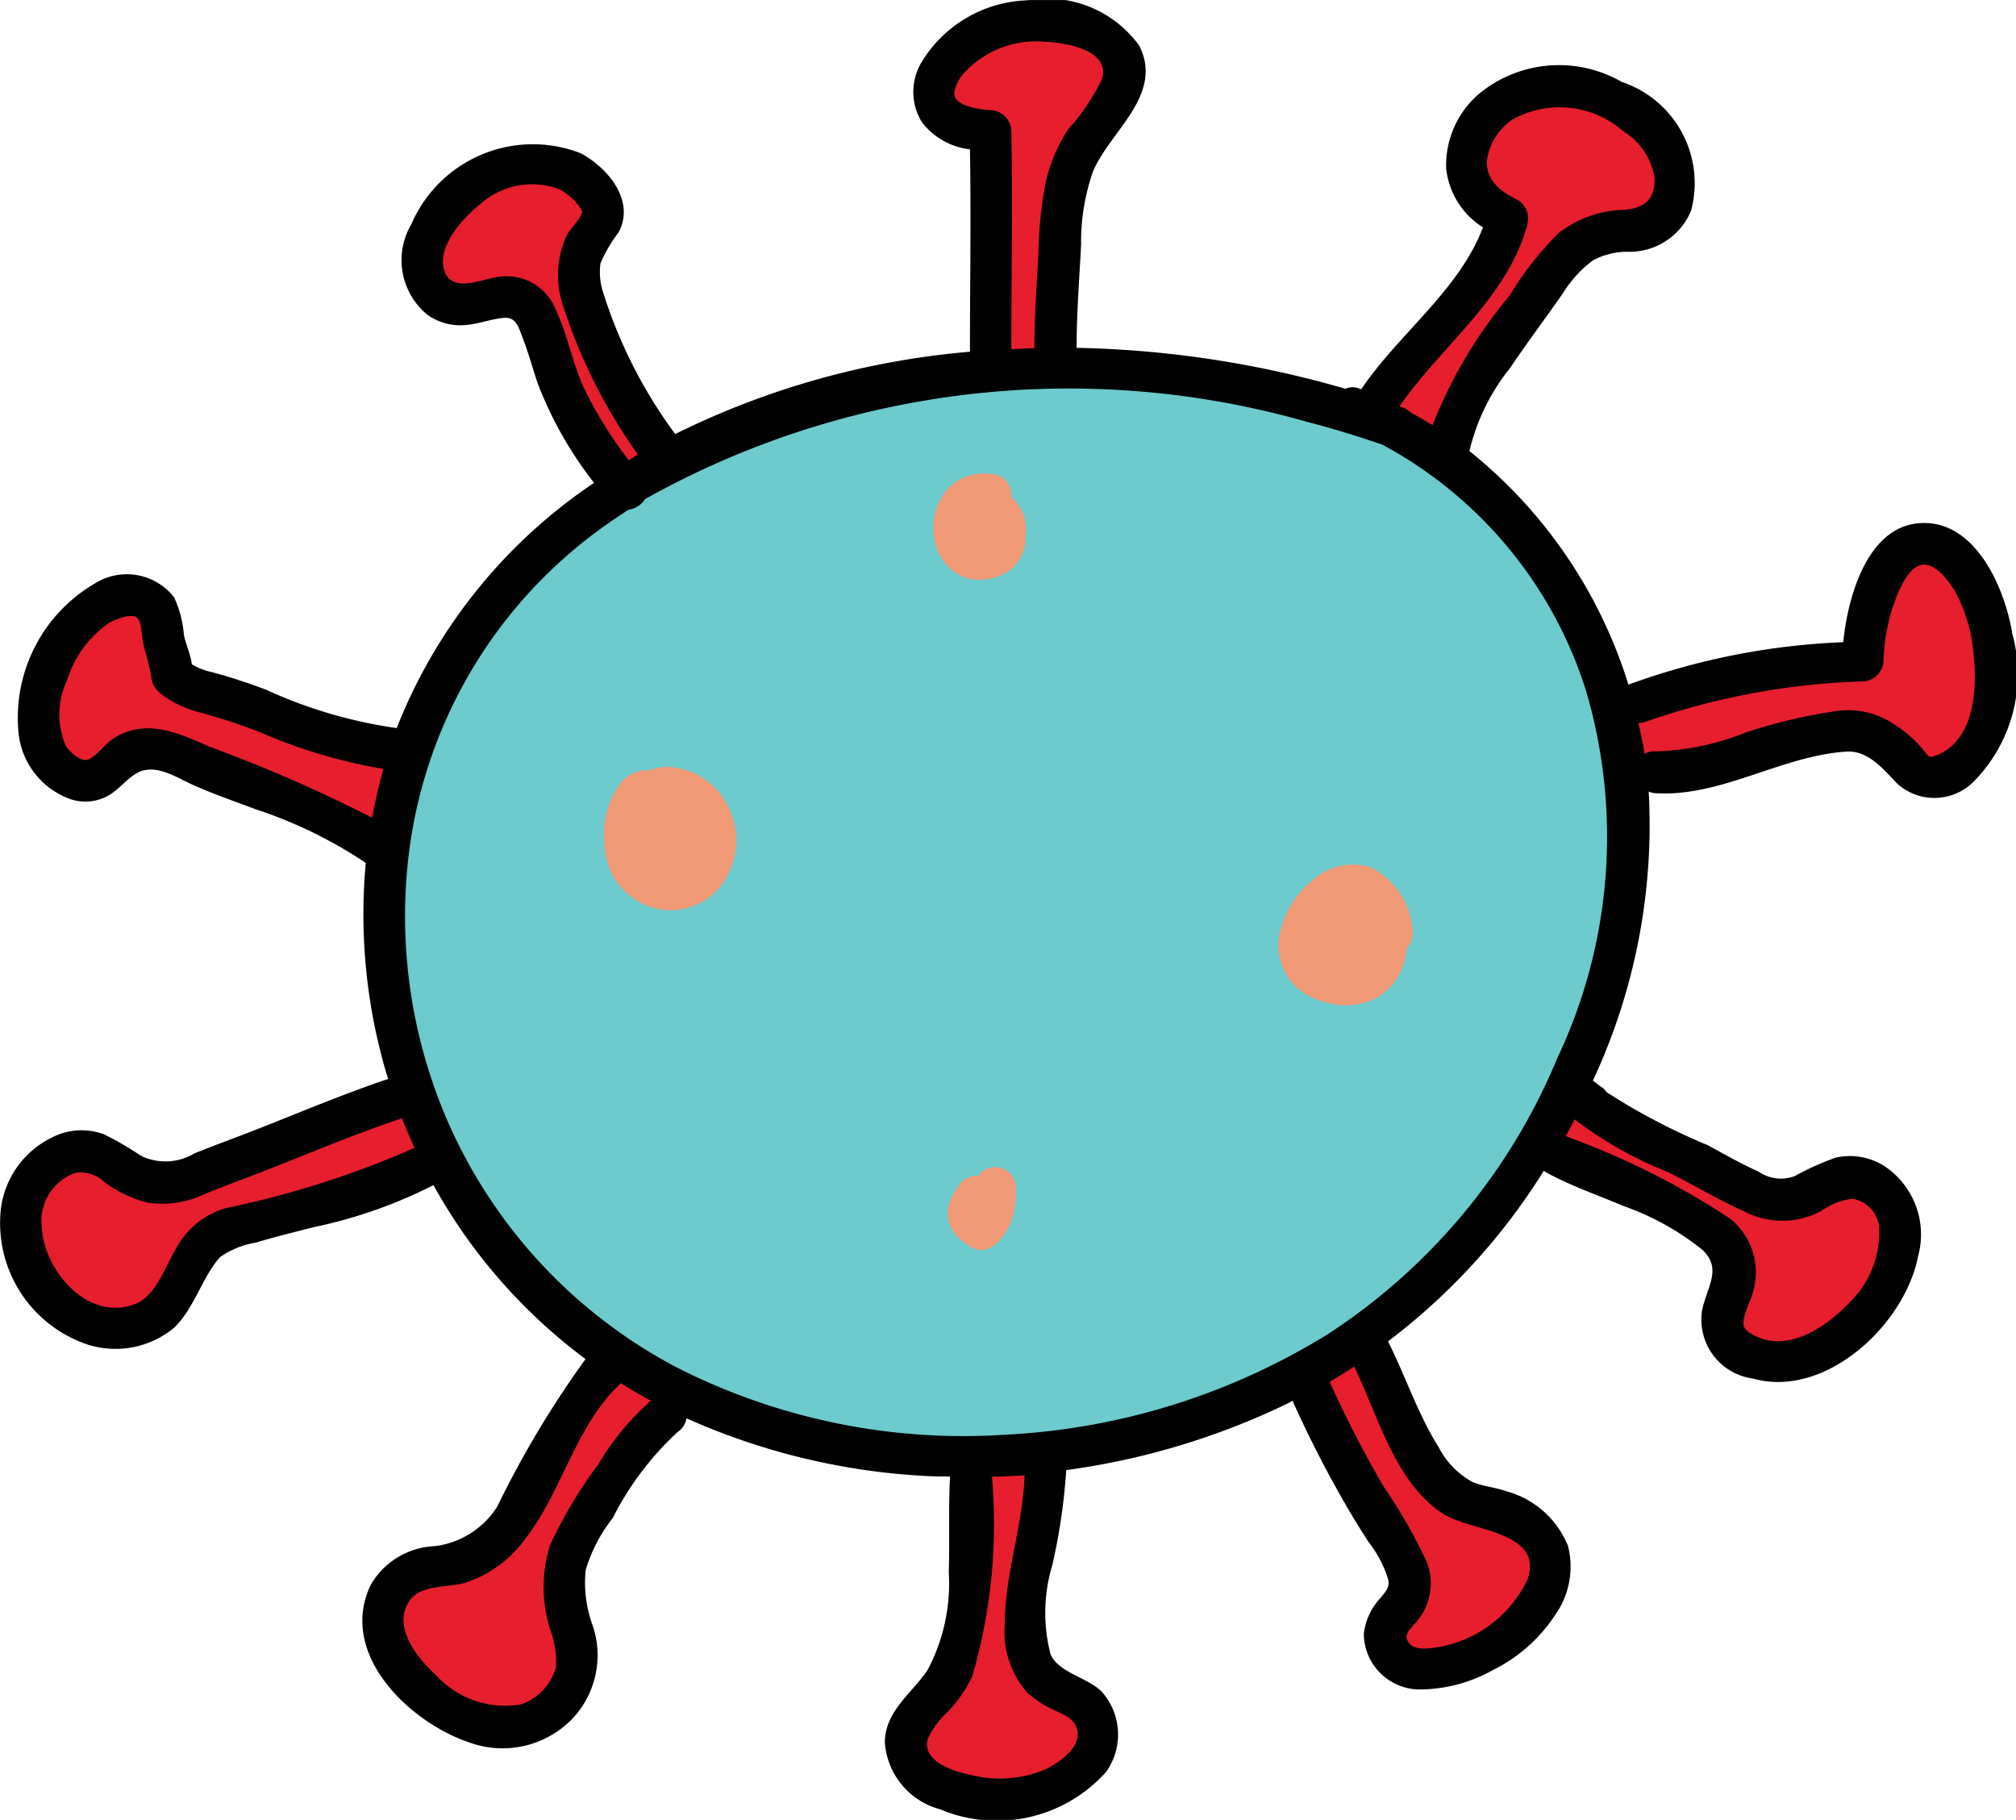
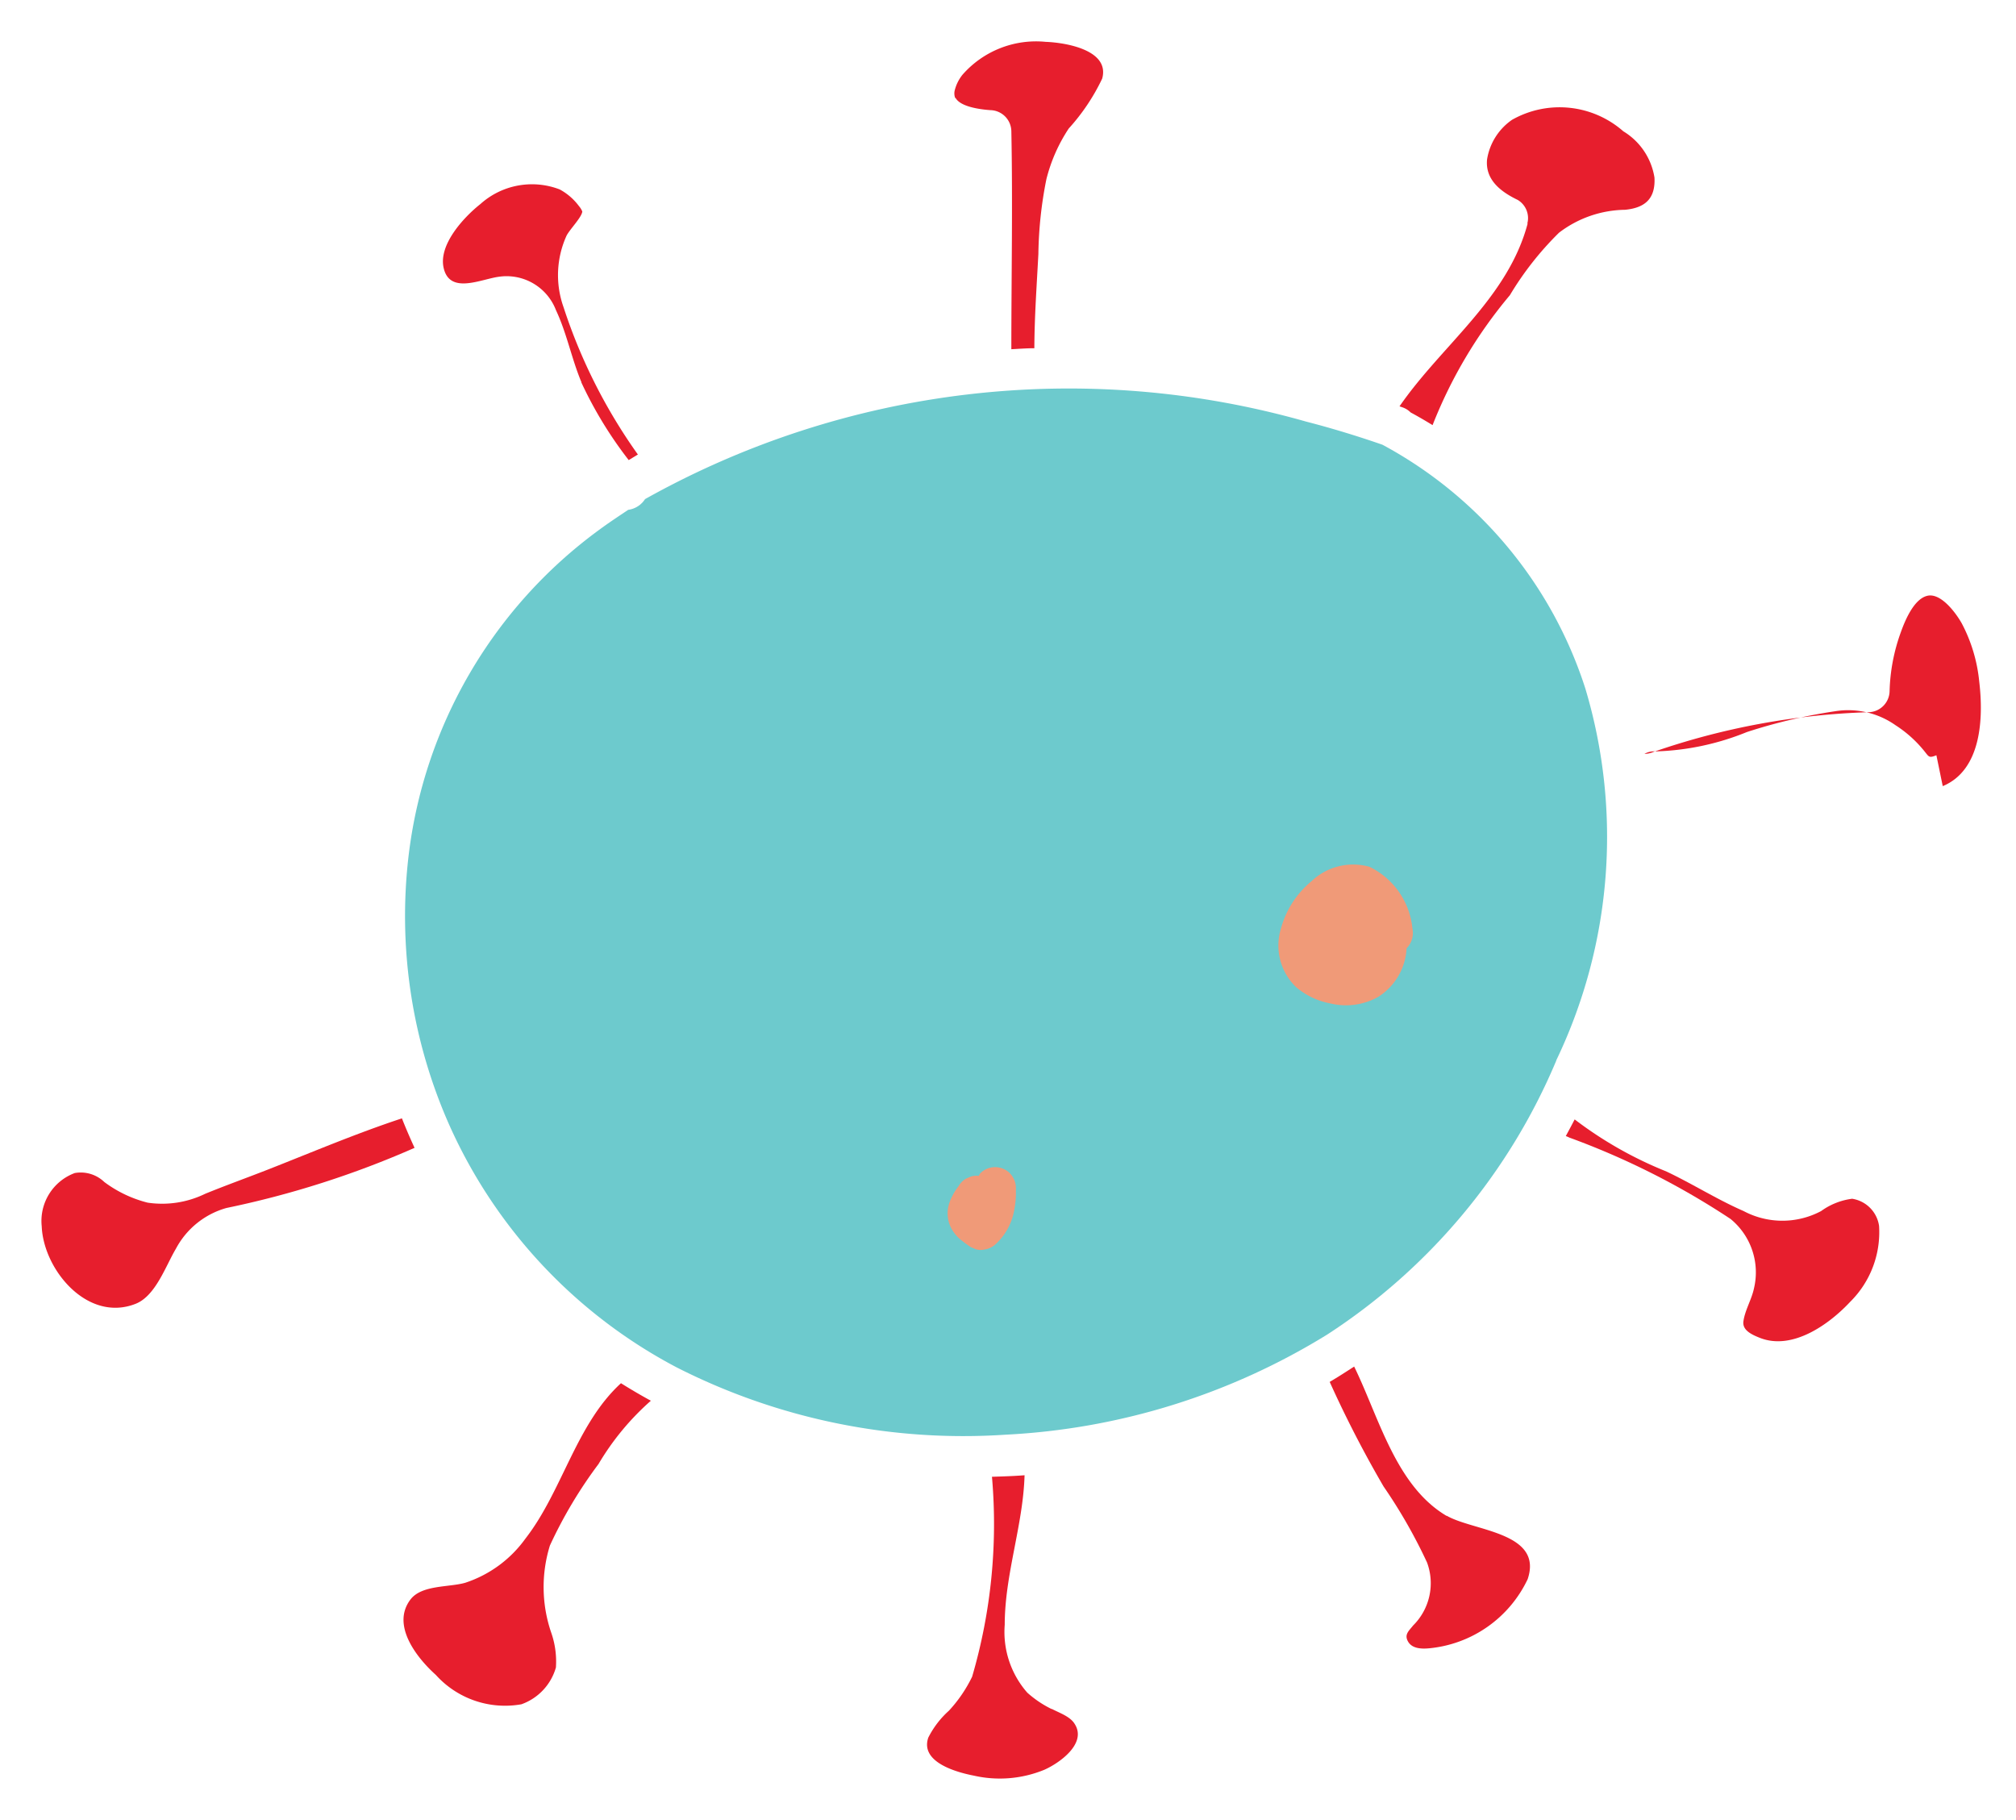
<svg xmlns="http://www.w3.org/2000/svg" width="30.491" height="27.526" viewBox="0 0 30.491 27.526">
  <defs>
    <clipPath id="clip-path">
      <rect id="Rectangle_425" data-name="Rectangle 425" width="30.491" height="27.526" transform="translate(0 0.001)" fill="none" />
    </clipPath>
  </defs>
  <g id="Group_43733" data-name="Group 43733" transform="translate(0 0)">
    <g id="Group_475" data-name="Group 475" clip-path="url(#clip-path)">
-       <path id="Path_840" data-name="Path 840" d="M30.432,9.565c-.115-.68-.559-1.712-1.4-1.652-.775.054-1.081,1.076-1.154,1.8a10.688,10.688,0,0,0-3.249.642,7.289,7.289,0,0,0-2.405-3.533,3.18,3.18,0,0,1,.615-1.256c.258-.382.535-.752.8-1.131a1.786,1.786,0,0,1,.458-.5,1.114,1.114,0,0,1,.521-.127,1.007,1.007,0,0,0,.959-.622,1.614,1.614,0,0,0-1.049-1.947,1.9,1.9,0,0,0-2.182.2,1.428,1.428,0,0,0-.474,1.1,1.2,1.2,0,0,0,.557.9c-.359.951-1.281,1.615-1.842,2.45l-.021-.009a.266.266,0,0,0-.217,0,15.689,15.689,0,0,0-4.066-.619c0-.522.042-1.043.068-1.565a3.223,3.223,0,0,1,.182-1.107c.261-.613,1.068-1.15.7-1.895a1.722,1.722,0,0,0-1.7-.689,1.943,1.943,0,0,0-1.605.953.874.874,0,0,0,.008.879,1.057,1.057,0,0,0,.734.421c.018,1.021,0,2.042,0,3.062v0a12.39,12.39,0,0,0-4.458,1.245A7.273,7.273,0,0,1,9.115,4.4a.983.983,0,0,1-.033-.418,2.221,2.221,0,0,1,.277-.472c.248-.478-.162-.967-.573-1.191A2,2,0,0,0,6.222,3.39a1.069,1.069,0,0,0,.246,1.374.857.857,0,0,0,.584.151c.2-.016.4-.1.595-.109.157,0,.2.148.248.279.094.234.158.479.239.718a5.816,5.816,0,0,0,.851,1.5A7.991,7.991,0,0,0,6,11.012a7.1,7.1,0,0,1-1.978-.581,8.536,8.536,0,0,0-.821-.266.969.969,0,0,1-.3-.118c-.016-.152-.1-.32-.121-.458a1.642,1.642,0,0,0-.147-.555.907.907,0,0,0-1.168-.227A2.353,2.353,0,0,0,.275,11.018a1.193,1.193,0,0,0,.743,1.051.709.709,0,0,0,.61-.03c.165-.09.277-.249.437-.343.273-.161.6.061.85.174.308.138.628.248.943.367a6.829,6.829,0,0,1,1.674.814,8.489,8.489,0,0,0,.312,3.183c.009.029.019.057.027.085-.663.222-1.307.495-1.958.751-.324.128-.653.245-.976.377a.852.852,0,0,1-.806.034,4.649,4.649,0,0,0-.559-.325.974.974,0,0,0-.787.049,1.391,1.391,0,0,0-.774,1.1A1.938,1.938,0,0,0,1.34,20.341a1.391,1.391,0,0,0,1.289-.255c.314-.3.423-.763.7-1.073a1.319,1.319,0,0,1,.541-.219c.289-.087.582-.158.874-.233a7.281,7.281,0,0,0,1.812-.636,8.275,8.275,0,0,0,2.3,2.631,14.85,14.85,0,0,0-1.334,2.229,1.312,1.312,0,0,1-.938.6,1.173,1.173,0,0,0-.978.588c-.5,1.047.594,2.09,1.517,2.39a1.467,1.467,0,0,0,1.564-.4,1.4,1.4,0,0,0,.263-1.416,1.874,1.874,0,0,1-.092-.8,2.342,2.342,0,0,1,.41-.787,4.548,4.548,0,0,1,.98-1.3.315.315,0,0,0,.135-.208,10.155,10.155,0,0,0,3.7.876c.1.005.191,0,.286.005-.026.482-.005.965-.019,1.447a2.8,2.8,0,0,1-.319,1.476c-.242.36-.647.624-.648,1.1a1.128,1.128,0,0,0,.832,1.008,2.216,2.216,0,0,0,2.516-.566.975.975,0,0,0-.071-1.215c-.213-.211-.639-.279-.77-.558a2.5,2.5,0,0,1,.026-1.354,9.074,9.074,0,0,0,.21-1.436,11.1,11.1,0,0,0,3.333-1c.031-.015.06-.033.09-.048a17.219,17.219,0,0,0,.8,1.565c.111.194.227.381.348.568a1.748,1.748,0,0,1,.3.574c.023.119-.039.175-.113.27a.96.96,0,0,0-.257.545.849.849,0,0,0,.805.843,2.27,2.27,0,0,0,1.148-.293,2.383,2.383,0,0,0,.935-.824,1.265,1.265,0,0,0,.2-1.053,1.4,1.4,0,0,0-.925-.825c-.168-.06-.353-.074-.517-.141a1.242,1.242,0,0,1-.514-.528c-.315-.5-.5-1.071-.766-1.6a9.589,9.589,0,0,0,2.357-2.581.286.286,0,0,0,.053.035c.369.2.771.337,1.155.5a4.033,4.033,0,0,1,1.188.66c.3.281.083.544,0,.9a.9.9,0,0,0,.763,1.048c1.107.31,2.3-.82,2.5-1.845a1.245,1.245,0,0,0-.508-1.368.976.976,0,0,0-.737-.128,4.2,4.2,0,0,0-.619.279.591.591,0,0,1-.545-.066c-.262-.118-.514-.26-.768-.4A9.626,9.626,0,0,1,24.3,16.52a.319.319,0,0,0-.082-.082.9.9,0,0,1-.085-.064.34.34,0,0,0-.042-.028,9.151,9.151,0,0,0,.845-4.373.34.34,0,0,0,.1.024c1,.061,1.907-.568,2.892-.629.322-.02.549.256.765.483a.838.838,0,0,0,1.137-.009,2.311,2.311,0,0,0,.6-2.277" />
-       <path id="Path_841" data-name="Path 841" d="M5.625,12.366a22.467,22.467,0,0,0-2.469-1.077c-.483-.22-.991-.437-1.476-.095-.086.061-.263.286-.372.3s-.258-.127-.315-.216a1.215,1.215,0,0,1,.026-1,1.623,1.623,0,0,1,.641-.863c.083-.045.316-.137.4-.082s.08.258.1.356c.025.153.084.31.11.454.03.167.032.253.184.366a1.607,1.607,0,0,0,.579.269,9.009,9.009,0,0,1,.908.3,7.973,7.973,0,0,0,1.857.552q-.1.366-.171.741" fill="#e71e2d" />
      <path id="Path_842" data-name="Path 842" d="M23.1,3.381a.32.32,0,0,0-.145-.357c-.249-.12-.494-.3-.464-.612a.9.9,0,0,1,.378-.6,1.46,1.46,0,0,1,1.683.174,1,1,0,0,1,.471.7c.017.326-.15.458-.444.487a1.68,1.68,0,0,0-1,.347,4.737,4.737,0,0,0-.743.945A7.073,7.073,0,0,0,21.667,6.43c-.109-.067-.219-.131-.332-.192a.323.323,0,0,0-.123-.077l-.045-.015c.64-.928,1.637-1.632,1.938-2.765" fill="#e71e2d" />
      <path id="Path_843" data-name="Path 843" d="M14.447,1.483a.2.2,0,0,1-.009-.109.621.621,0,0,1,.117-.241,1.479,1.479,0,0,1,1.261-.5c.3.011.974.123.854.556a3.1,3.1,0,0,1-.506.755,2.474,2.474,0,0,0-.338.767,6.124,6.124,0,0,0-.121,1.13c-.025.476-.059.95-.061,1.426-.116,0-.232.009-.348.015,0-1.1.022-2.2,0-3.3a.324.324,0,0,0-.316-.316c-.172-.012-.457-.054-.528-.186" fill="#e71e2d" />
      <path id="Path_844" data-name="Path 844" d="M8.794,5.781c-.149-.355-.22-.738-.385-1.089a.8.8,0,0,0-.857-.507c-.27.033-.749.276-.842-.132-.081-.353.306-.769.555-.966a1.167,1.167,0,0,1,1.2-.222.886.886,0,0,1,.292.253.3.3,0,0,1,.05.081c-.008.087-.187.267-.238.365a1.443,1.443,0,0,0-.046,1.081,8.221,8.221,0,0,0,1.125,2.23l-.013.007-.126.077a6.09,6.09,0,0,1-.718-1.178" fill="#e71e2d" />
      <path id="Path_845" data-name="Path 845" d="M3.427,18.27a1.247,1.247,0,0,0-.767.618c-.154.258-.306.713-.609.832-.726.286-1.393-.513-1.42-1.172a.773.773,0,0,1,.5-.806.515.515,0,0,1,.447.136,1.851,1.851,0,0,0,.655.312,1.486,1.486,0,0,0,.87-.134c.323-.132.651-.249.976-.377.663-.261,1.32-.54,2-.764.059.151.124.3.191.446a14.182,14.182,0,0,1-2.842.909" fill="#e71e2d" />
      <path id="Path_846" data-name="Path 846" d="M9.053,22.142a6.831,6.831,0,0,0-.736,1.234,2.124,2.124,0,0,0,.018,1.312,1.325,1.325,0,0,1,.073.532.832.832,0,0,1-.522.557,1.408,1.408,0,0,1-1.294-.444c-.283-.254-.682-.751-.383-1.142.171-.222.582-.181.828-.252a1.819,1.819,0,0,0,.91-.668c.559-.719.765-1.728,1.445-2.35.148.093.3.182.452.265a3.958,3.958,0,0,0-.791.956" fill="#e71e2d" />
      <path id="Path_847" data-name="Path 847" d="M15.908,25.847c.107.057.273.112.342.221.2.3-.229.6-.456.7a1.77,1.77,0,0,1-1.062.089c-.254-.049-.821-.2-.692-.576a1.382,1.382,0,0,1,.312-.407,2.1,2.1,0,0,0,.351-.514,8.221,8.221,0,0,0,.3-3.024c.164-.005.329-.01.493-.023-.022.758-.3,1.5-.3,2.262a1.39,1.39,0,0,0,.341,1.026,1.6,1.6,0,0,0,.37.249" fill="#e71e2d" />
      <path id="Path_848" data-name="Path 848" d="M21.879,22.924c.4.235,1.467.247,1.226.961a1.84,1.84,0,0,1-1.487,1.045c-.114.011-.258.008-.321-.1s.012-.163.075-.244a.9.9,0,0,0,.211-.954,7.887,7.887,0,0,0-.657-1.149,17.116,17.116,0,0,1-.815-1.582c.126-.074.248-.153.37-.232.375.765.628,1.805,1.4,2.26" fill="#e71e2d" />
      <path id="Path_849" data-name="Path 849" d="M25.2,17.717c.4.189.768.424,1.171.6a1.249,1.249,0,0,0,1.173,0,1.016,1.016,0,0,1,.469-.186.486.486,0,0,1,.407.411,1.481,1.481,0,0,1-.437,1.148c-.317.34-.868.735-1.358.548-.134-.052-.274-.119-.257-.251.023-.17.124-.33.16-.5a1.044,1.044,0,0,0-.355-1.051,11.658,11.658,0,0,0-2.437-1.23.416.416,0,0,0-.054-.023c.045-.083.09-.167.134-.252a5.912,5.912,0,0,0,1.384.786" fill="#e71e2d" />
      <path id="Path_850" data-name="Path 850" d="M23.539,16.039a9.17,9.17,0,0,1-3.464,4.145A10.236,10.236,0,0,1,15.2,21.7a9.566,9.566,0,0,1-4.965-1.018A7.681,7.681,0,0,1,6.8,17.026a7.793,7.793,0,0,1-.62-4.085,7.153,7.153,0,0,1,2.872-4.92c.147-.109.3-.21.45-.31a.359.359,0,0,0,.254-.162,13.118,13.118,0,0,1,10-1.172c.389.1.773.218,1.152.349a6.41,6.41,0,0,1,3.069,3.686,7.817,7.817,0,0,1-.44,5.627" fill="#6dcacd" />
-       <path id="Path_851" data-name="Path 851" d="M29.287,11.423c-.122.05-.112.02-.2-.084a1.824,1.824,0,0,0-.418-.37,1.245,1.245,0,0,0-.918-.211,8.213,8.213,0,0,0-1.33.314,3.959,3.959,0,0,1-1.382.293.292.292,0,0,0-.167.037c0-.015,0-.031-.007-.047-.023-.14-.052-.28-.084-.419a.338.338,0,0,0,.138-.03,10.953,10.953,0,0,1,3.253-.6.325.325,0,0,0,.316-.315,2.819,2.819,0,0,1,.172-.9c.066-.184.2-.5.4-.546s.423.246.52.418a2.381,2.381,0,0,1,.264.881c.065.544.037,1.336-.552,1.58" fill="#e71e2d" />
-       <path id="Path_852" data-name="Path 852" d="M10.952,12.091a1.057,1.057,0,0,0-.861-.492.742.742,0,0,0-.263.052.518.518,0,0,0-.433.181,1.316,1.316,0,0,0-.254.928,1.218,1.218,0,0,0,.133.5,1.081,1.081,0,0,0,.545.452A.968.968,0,0,0,10.97,13.3a1.132,1.132,0,0,0-.018-1.206" fill="#f09a78" />
-       <path id="Path_853" data-name="Path 853" d="M15.446,7.708a.548.548,0,0,0-.058-.092.475.475,0,0,0-.095-.1.287.287,0,0,0-.04-.19.3.3,0,0,0-.188-.146.875.875,0,0,0-.434.022.712.712,0,0,0-.316.215.893.893,0,0,0-.188.69.761.761,0,0,0,.36.579.639.639,0,0,0,.373.08.822.822,0,0,0,.374-.114.606.606,0,0,0,.275-.546.631.631,0,0,0-.063-.4" fill="#f09a78" />
+       <path id="Path_851" data-name="Path 851" d="M29.287,11.423c-.122.05-.112.02-.2-.084a1.824,1.824,0,0,0-.418-.37,1.245,1.245,0,0,0-.918-.211,8.213,8.213,0,0,0-1.33.314,3.959,3.959,0,0,1-1.382.293.292.292,0,0,0-.167.037a.338.338,0,0,0,.138-.03,10.953,10.953,0,0,1,3.253-.6.325.325,0,0,0,.316-.315,2.819,2.819,0,0,1,.172-.9c.066-.184.2-.5.4-.546s.423.246.52.418a2.381,2.381,0,0,1,.264.881c.065.544.037,1.336-.552,1.58" fill="#e71e2d" />
      <path id="Path_854" data-name="Path 854" d="M21.362,14.042a1.16,1.16,0,0,0-.65-.932.913.913,0,0,0-.876.218,1.406,1.406,0,0,0-.462.715.872.872,0,0,0,.23.888,1.108,1.108,0,0,0,.513.245,1,1,0,0,0,.731-.1.927.927,0,0,0,.426-.733.33.33,0,0,0,.088-.3" fill="#f09a78" />
      <path id="Path_855" data-name="Path 855" d="M15.274,17.745a.317.317,0,0,0-.447,0,.333.333,0,0,0-.025.04.287.287,0,0,0-.115.009l-.075.032a.306.306,0,0,0-.113.113.86.86,0,0,0-.1.159.637.637,0,0,0-.052.136.448.448,0,0,0-.014.141.486.486,0,0,0,.057.207.622.622,0,0,0,.083.115.476.476,0,0,0,.062.057,1.734,1.734,0,0,0,.147.108l.075.032a.245.245,0,0,0,.126.006.321.321,0,0,0,.181-.087.914.914,0,0,0,.272-.491,1.472,1.472,0,0,0,.029-.239c0-.039,0-.077,0-.115a.318.318,0,0,0-.092-.223" fill="#f09a78" />
    </g>
  </g>
</svg>